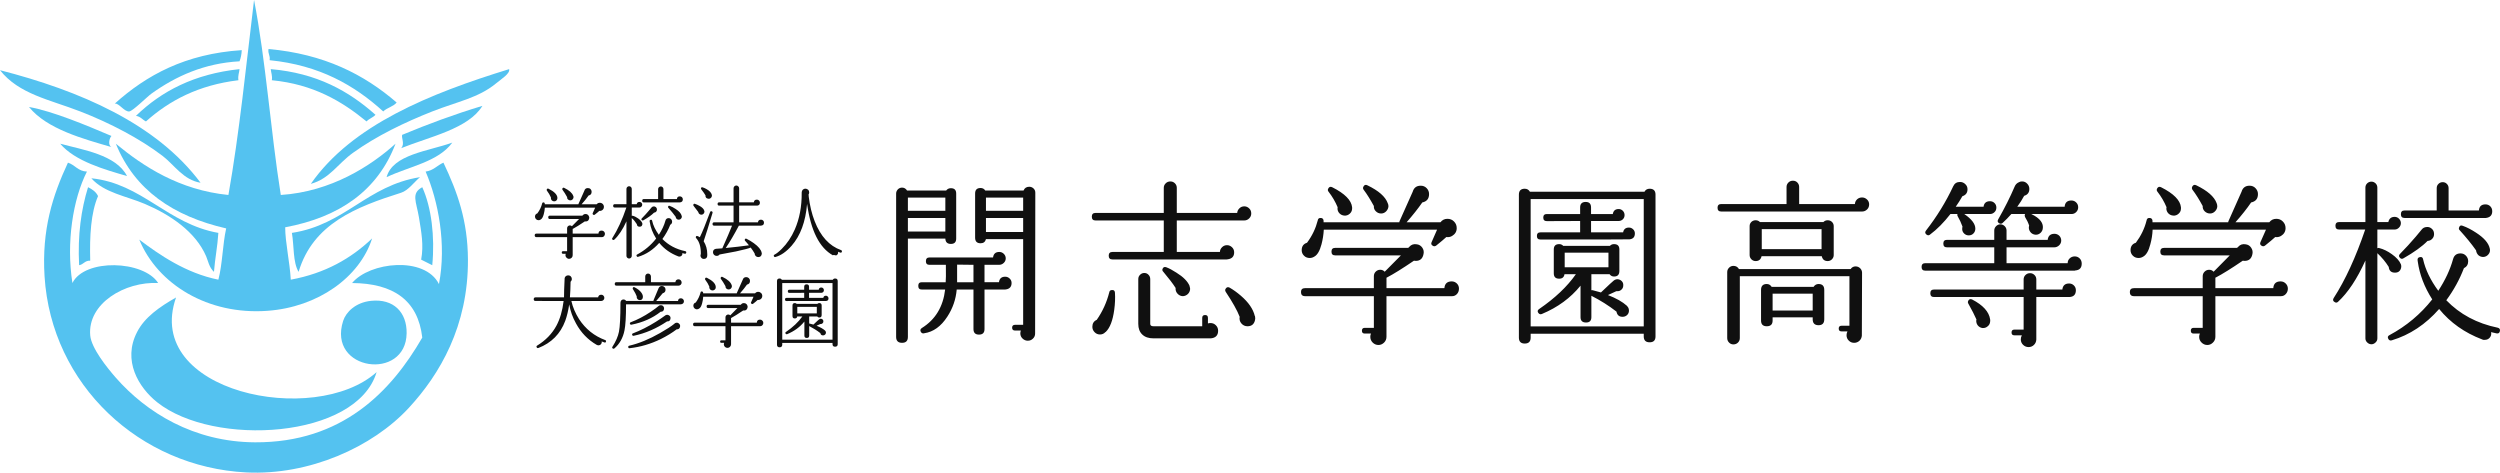
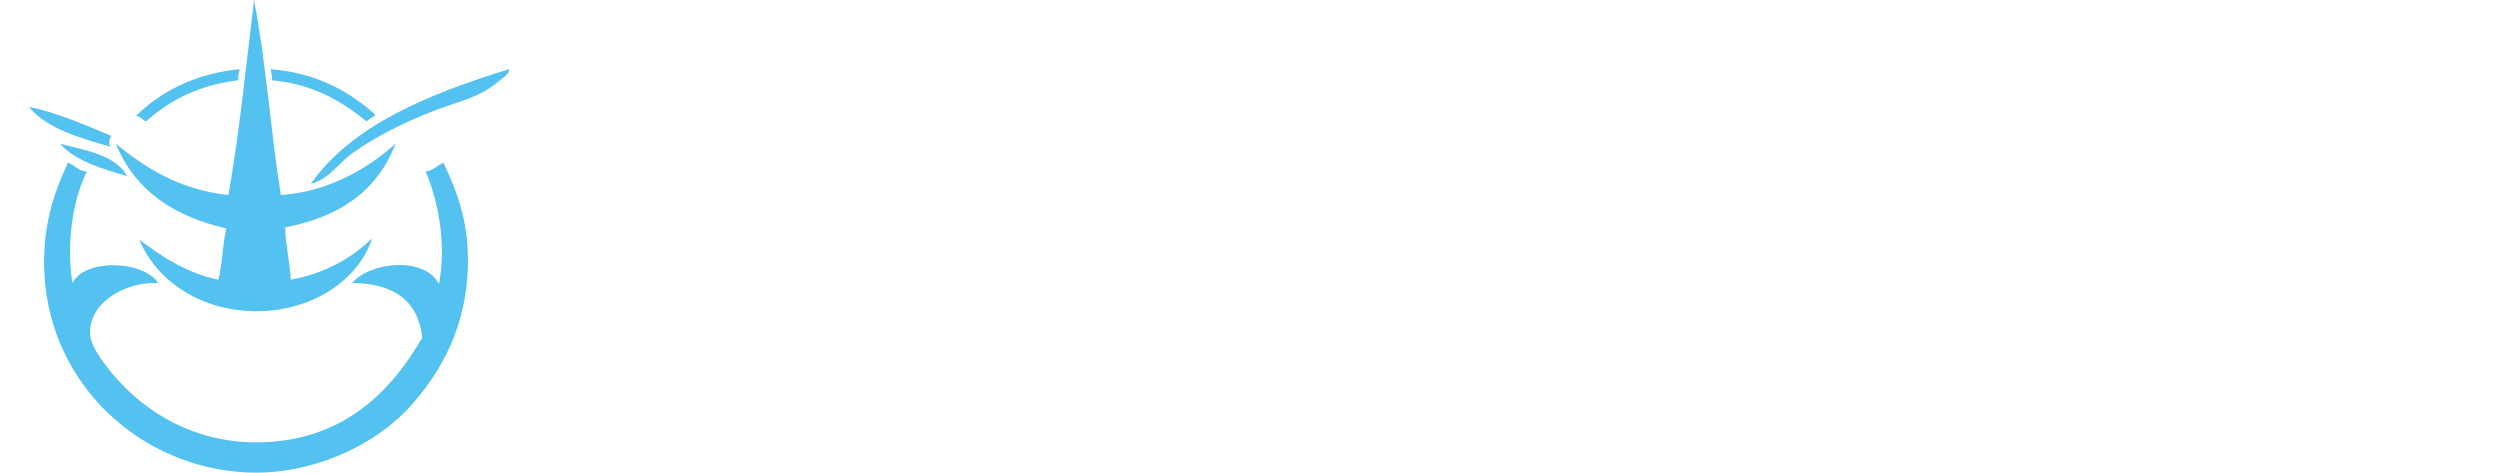
<svg xmlns="http://www.w3.org/2000/svg" width="380.442" height="71.926" viewBox="0 0 380.442 71.926">
-   <path fill-rule="evenodd" clip-rule="evenodd" fill="#54C2F0" d="M40.86 7.46c8.46.75 14.56 3.87 19.5 8.14-.5.63-1.48.79-2.04 1.36-4.38-3.98-9.69-7.04-17.29-7.8.12-.74-.29-.96-.17-1.7zM36.79 7.63c-.03.65-.15 1.21-.34 1.7-5.33.29-9.66 2.24-13.39 4.91-.67.48-2.84 2.66-3.39 2.72-.75.08-1.6-1.33-2.21-1.19 4.83-4.33 10.73-7.58 19.33-8.14zM0 10.68c12.1 3.11 23.78 8.1 30.52 17.13-2.61-.42-3.98-2.7-5.76-4.07-3.46-2.64-8.03-5.03-12.55-6.78-4.63-1.8-9.33-2.62-12.21-6.28z" />
  <path fill-rule="evenodd" clip-rule="evenodd" fill="#54C2F0" d="M36.45 10.52c-.05.57-.27.97-.17 1.69-6.05.73-10.49 3.07-14.07 6.27-.53-.26-.82-.75-1.52-.85 3.87-3.75 8.87-6.38 15.76-7.11zM41.2 10.52c7.03.6 11.9 3.35 15.94 6.95-.37.42-.99.59-1.36 1.01-3.79-3.1-8.12-5.66-14.41-6.27.1-.72-.12-1.12-.17-1.69zM9.16 21.87c3.42.93 8.51 1.67 10.17 4.92-3.37-.98-7.92-2.25-10.17-4.92z" />
  <path fill-rule="evenodd" clip-rule="evenodd" fill="#54C2F0" d="M13.23 26.11c-2.12 4.16-3.18 10.79-2.21 16.96 1.86-3.78 10.86-3.45 13.05 0-5.04-.26-10.76 3.09-10.34 7.97.17 1.94 2.56 4.91 3.9 6.44 4.63 5.28 11.86 9.79 21.2 9.83 13.22.05 20.67-7.69 25.43-15.94-.65-5.68-4.4-8.26-10.68-8.3 2.67-3.22 11.06-4.13 13.22.16 1.17-6.05-.1-12.64-2.03-17.12 1.2-.16 1.76-.95 2.71-1.36 2.13 4.49 3.7 8.8 3.73 14.76.05 10.12-4.29 17.46-8.99 22.55-5.53 5.99-15.18 10.31-24.75 9.83-16.16-.81-29.66-13.3-30.69-29.84-.44-7.11 1.22-12.27 3.56-17.3 1.08.34 1.53 1.31 2.89 1.36z" />
-   <path fill-rule="evenodd" clip-rule="evenodd" fill="#54C2F0" d="M13.9 27.13c7.75.79 11.58 6.95 19.33 8.31-.13 2.07-.51 3.9-.67 5.93-.74-.68-.9-1.7-1.19-2.37-1.6-3.72-5.44-6.32-9.33-7.97-2.84-1.2-6.2-1.7-8.14-3.9zM45.44 41.37c-.88-1.44-.68-3.96-1.02-5.93 8.1-1.23 11.44-7.21 19.5-8.48-.82.66-1.78 2.03-2.88 2.37-6.85 2.17-13.4 4.7-15.6 12.04zM13.4 28.49c.64.31 1.21.7 1.52 1.35-1.1 2.57-1.29 6.06-1.19 9.83-.83-.04-1.01.58-1.69.69-.24-4.65.32-8.5 1.36-11.87zM64.26 28.49c1.39 3.04 1.94 7.54 1.52 11.87l-1.69-.85c.41-2.21.03-4.19-.34-6.45-.4-2.39-1.23-3.64.51-4.57zM26.79 45.27c-5.06 14.41 21.1 19.8 30.52 11.36-3.02 10.14-24.79 11.44-33.4 4.58-2.82-2.25-5.3-6.34-3.05-10.68 1.15-2.25 3.4-3.82 5.93-5.26zM56.46 45.78c3.44-.36 5.46 1.75 5.42 4.92-.08 7.34-12.12 5.76-9.66-1.87.43-1.33 1.88-2.8 4.24-3.05z" />
  <path fill-rule="evenodd" clip-rule="evenodd" fill="#54C2F0" d="M17.63 21.87c4.18 3.46 9.68 7.06 17.13 7.8 1.68-9.51 2.69-19.69 3.9-29.67 1.81 9.3 2.51 19.86 4.07 29.67 7.69-.5 13.74-4.45 17.46-7.8-2.71 7.13-8.5 11.17-16.79 12.72 0 2.27.7 5.29.85 7.97 5.25-.97 9.19-3.24 12.38-6.28-1.9 5.93-8.26 10.47-15.94 11.02-9.02.66-16.68-4.01-19.5-10.84 3.06 2.31 7.1 5.11 12.04 6.1.63-2.37.64-5.36 1.19-7.8-8.05-1.85-13.94-5.84-16.79-12.89z" />
  <path fill-rule="evenodd" clip-rule="evenodd" fill="#54C2F0" d="M77.48 10.52c.17.68-1.15 1.47-2.03 2.2-2.65 2.18-5.88 2.75-9.67 4.24-4.21 1.66-8.47 3.72-12.03 6.27-2.37 1.69-3.56 3.96-6.45 4.75 6.24-8.96 18.13-13.75 30.18-17.46zM16.96 20.69c-.33.35-.57 1.4 0 1.69-4.29-1.25-9.82-2.73-12.55-6.1 3.65.65 8.74 2.79 12.55 4.41z" />
-   <path fill-rule="evenodd" clip-rule="evenodd" fill="#54C2F0" d="M73.41 16.11c-2.11 3.48-7.98 4.68-12.37 6.44.61-.62.01-1.58.16-2.03 3.92-1.63 7.95-3.13 12.21-4.41zM68.83 21.7c-2.15 2.94-6.55 3.62-10 5.26.94-3.48 6.35-3.94 10-5.26z" />
-   <path fill-rule="evenodd" clip-rule="evenodd" fill="#101010" d="M87.28 30.01c-.01.13-.06.25-.15.34-.1.1-.21.14-.34.14-.14 0-.26-.04-.36-.14-.1-.09-.14-.21-.13-.35v-.01c-.24-.44-.47-.8-.69-1.09-.05-.07-.06-.14-.03-.21.07-.13.16-.16.28-.1.76.37 1.21.77 1.37 1.21.04.07.05.14.05.21zm-2.46.17c-.01.14-.06.25-.16.34-.11.09-.22.13-.35.12-.14-.01-.25-.06-.35-.16-.09-.1-.13-.22-.13-.36l.02-.05c-.16-.37-.37-.72-.61-1.04-.06-.07-.07-.14-.03-.22.06-.12.16-.15.28-.08.84.42 1.29.87 1.33 1.34v.11zm7.08 1.31c0 .23-.11.41-.31.53-.13.07-.25.09-.39.07-.15.14-.38.34-.69.58-.07.05-.14.06-.21.02-.12-.07-.15-.16-.09-.28l.36-.81h-7.66c-.02.33-.07.66-.16.98-.11.44-.27.72-.48.83-.1.07-.2.1-.31.1-.16 0-.28-.05-.39-.16-.1-.1-.16-.23-.16-.37 0-.26.12-.43.36-.51.35-.46.59-.96.73-1.5.01-.11.07-.16.17-.17.13-.01.21.05.23.18v.1h5.12l.01-.05.89-2c.08-.28.26-.41.54-.41.17 0 .3.05.41.16.11.12.16.25.16.4 0 .32-.15.51-.46.57-.29.42-.64.86-1.06 1.33h2.29c.12-.15.28-.22.47-.22.18 0 .33.06.45.18s.18.27.18.45zm.16 4.09c0 .14-.05.26-.14.36-.08.1-.19.15-.32.15h-4.45v2.74c0 .16-.05.29-.16.4-.11.1-.24.16-.38.16-.16 0-.28-.06-.39-.16-.11-.11-.17-.24-.17-.4 0-.07.02-.14.05-.21h-.42c-.13 0-.19-.07-.19-.19 0-.14.06-.2.19-.2h.62v-2.14h-4.66c-.18 0-.27-.1-.27-.28 0-.18.09-.26.27-.26h4.66v-.81c0-.12.04-.22.12-.31.09-.08.19-.13.31-.13s.22.05.3.13l1.09-1.1h-4.44c-.17 0-.25-.09-.25-.25 0-.18.08-.26.25-.26h4.94l.06-.06.01-.01c.14-.15.31-.21.52-.17.15.02.27.1.36.23.09.13.12.27.09.42-.06.32-.24.47-.53.47-.04 0-.08 0-.13-.01-.77.52-1.37.9-1.81 1.13-.01.01-.02.01-.04.01v.72h3.92c.02-.31.18-.46.49-.46.14 0 .25.05.35.14.09.1.15.21.15.35zM103.76 32.92c.01.13-.02.24-.11.34-.08.1-.19.16-.32.17-.14.01-.25-.02-.35-.11-.09-.08-.15-.19-.16-.33-.31-.43-.68-.88-1.1-1.35-.07-.06-.08-.12-.05-.21.04-.11.12-.15.24-.1.29.1.59.26.91.47.53.34.84.7.92 1.06l.02.06zm.15-2.58c0 .27-.14.42-.43.46h-5.5c-.17 0-.25-.08-.25-.26 0-.16.08-.25.25-.25h2.17v-1.51c0-.11.04-.2.12-.28.09-.08.18-.13.29-.13.12 0 .21.05.29.13.07.08.11.17.11.28v1.51h2.05c.02-.27.17-.41.44-.41.13 0 .24.05.33.13.09.09.13.2.13.33zm-3.94 1.49c.02.14-.02.26-.1.36-.09.1-.19.16-.32.16h-.01c-.36.37-.91.76-1.64 1.18-.08.05-.16.04-.23-.03-.09-.09-.09-.18 0-.27.38-.38.73-.77 1.07-1.17l.41-.49c.08-.1.19-.15.32-.16.12-.01.24.02.34.11.1.08.15.19.16.31zm4.46 6.62c-.03.13-.1.18-.23.16l-.37-.09.01.04c.02.12-.01.23-.09.32-.08.1-.18.15-.3.16-.08.01-.15.01-.22-.02-1.19-.45-2.16-1.14-2.91-2.06-.92 1.04-1.98 1.75-3.21 2.12-.1.03-.17 0-.22-.1-.07-.11-.04-.2.07-.25 1.15-.62 2.11-1.43 2.89-2.43-.53-.83-.85-1.68-.98-2.55 0-.03-.01-.06-.01-.1-.01-.11.04-.18.15-.2.13-.03.2.01.23.14.15.7.49 1.41 1.02 2.14.47-.73.81-1.44 1-2.15.07-.26.24-.39.51-.39.14 0 .27.06.36.16.1.11.15.23.15.38 0 .21-.09.37-.28.47-.29.75-.69 1.47-1.2 2.17.92.94 2.08 1.558 3.48 1.85.12.03.18.11.15.23zm-6.69-4.25c-.05.2-.19.3-.41.3-.26 0-.39-.13-.42-.39-.21-.34-.46-.65-.77-.93v5.76c0 .11-.04.2-.12.28s-.17.12-.28.12c-.11 0-.21-.04-.29-.12-.08-.08-.12-.17-.12-.28v-5.26c-.56 1.24-1.18 2.17-1.85 2.79-.07.07-.15.07-.23.02-.12-.07-.14-.16-.06-.27.78-1.22 1.5-2.77 2.13-4.64h-1.76c-.17 0-.25-.08-.25-.25 0-.17.08-.26.25-.26h1.77v-2.32c0-.11.04-.21.12-.29.08-.08.18-.12.29-.12.11 0 .2.04.28.12s.12.18.12.29v2.32h.75c.05-.23.18-.34.42-.34.12 0 .22.04.3.12.08.08.12.18.12.3s-.04.22-.13.3c-.08.09-.18.13-.29.13h-1.17v1.27c.04-.03.08-.03.13-.02.28.07.56.21.84.41.32.23.52.46.62.69.03.08.04.17.01.27zM116.26 33.88c0 .28-.14.42-.42.45l-.05.01h-3.35c-.7 1.33-1.37 2.47-2 3.4 1.22-.12 2.4-.25 3.53-.41-.2-.26-.4-.49-.59-.69-.06-.06-.07-.14-.03-.21.05-.12.14-.15.26-.09.36.17.72.39 1.1.66.71.51 1.11 1 1.2 1.46.03.09.03.17 0 .25-.06.28-.24.41-.53.41-.14 0-.27-.05-.38-.16-.1-.11-.16-.24-.16-.39-.16-.28-.36-.58-.6-.9-.22.12-.97.31-2.24.59-1.06.21-1.9.37-2.51.47v.01c-.11.14-.26.2-.43.2-.16 0-.29-.05-.4-.16-.1-.11-.16-.24-.16-.39 0-.3.15-.47.45-.53l.97-.07c.69-1.55 1.19-2.7 1.48-3.45h-2.72c-.16 0-.25-.08-.25-.26 0-.16.09-.25.25-.25h2.95v-2.54h-2.18c-.17 0-.25-.08-.25-.25s.08-.25.25-.25h2.18v-2.13c0-.11.04-.22.12-.3.08-.09.18-.13.3-.13.11 0 .22.04.3.13.09.08.13.19.13.3v2.13h2.24c.03-.28.18-.41.46-.41.13 0 .24.04.33.14.08.09.13.2.13.31 0 .27-.13.42-.39.46h-2.77v2.54h2.86c.04-.27.19-.4.47-.4.12 0 .22.04.32.13.09.08.13.19.13.32zm-7.93-4.03c-.02.12-.09.23-.2.31-.11.08-.23.11-.36.08-.3-.05-.44-.22-.41-.51-.15-.25-.36-.56-.64-.92-.05-.05-.06-.11-.04-.18.03-.12.12-.16.24-.12.2.06.42.16.64.29.43.25.68.53.76.84.02.06.02.12.01.21zm.1 2.55c-.59 1.97-1.04 3.41-1.35 4.31.36.58.55 1.23.55 1.97v.17c0 .34-.16.53-.48.55-.13.02-.26-.02-.37-.11-.1-.1-.17-.21-.18-.36-.01-.09 0-.17.05-.26.02-1.07-.21-1.87-.69-2.41-.07-.05-.1-.12-.07-.21.04-.13.12-.17.24-.13s.24.1.37.18c.38-.77.9-2.05 1.56-3.83.05-.12.13-.16.25-.11.11.04.15.12.12.24zm-1.23-.24c.01.13-.03.24-.11.34s-.18.16-.31.17c-.13.01-.24-.02-.34-.1-.11-.08-.16-.18-.18-.31l-.71-.93c-.05-.06-.06-.12-.04-.18.04-.13.12-.18.24-.13.21.06.44.17.68.3.41.22.65.46.73.71.03.05.04.1.04.13zM128.11 38.32c-.04.12-.12.16-.24.12l-.34-.13c.05.23-.03.41-.23.54-.05.03-.15.02-.3-.03-.14-.03-.22-.02-.24.04-2.06-1.14-3.37-3.75-3.94-7.83-.23 2.71-1.01 4.83-2.35 6.36-.81.92-1.63 1.49-2.47 1.72-.1.03-.17 0-.22-.09-.06-.12-.04-.21.08-.27.3-.15.67-.44 1.1-.87.82-.81 1.48-1.8 1.99-2.96.71-1.63 1.07-3.49 1.05-5.6v-.04c.02-.21.1-.37.25-.47.1-.06.2-.1.31-.1.16 0 .3.06.42.17.11.11.16.25.16.4 0 .12-.03.23-.1.33v.01l.01.02c0 .05 0 .14.02.28.16 1.35.46 2.6.9 3.74.9 2.31 2.24 3.77 4.02 4.4.12.05.16.14.12.26zM92.21 52c-.04.13-.12.16-.24.11l-.41-.15v.03c.03.14 0 .26-.09.37-.08.11-.19.17-.33.19-.11.01-.22-.01-.34-.07-1.33-.77-2.38-1.85-3.14-3.25-.51-.91-.86-1.88-1.04-2.91-.14.95-.34 1.78-.6 2.5-.74 1.99-2.11 3.37-4.1 4.14-.1.03-.18.01-.24-.09-.07-.12-.05-.22.06-.28 1.29-.79 2.27-1.8 2.93-3.02.55-1.03.92-2.28 1.1-3.77H81.5c-.19 0-.28-.09-.28-.27 0-.18.09-.28.28-.28h4.33c0-.66.03-1.59.09-2.78-.01-.15.04-.29.15-.41.11-.11.24-.16.39-.16.16 0 .29.05.4.16.1.11.16.24.16.39 0 .17-.07.31-.19.42-.01.9-.05 1.7-.1 2.38h4.29c.04-.26.2-.4.48-.4.13 0 .24.04.33.14.09.09.14.21.14.34 0 .132-.05.24-.14.33-.09.09-.2.142-.33.142h-4.55c.21.95.61 1.87 1.17 2.76.99 1.51 2.31 2.57 3.98 3.19.12.04.16.128.11.248zM97.83 45.23c-.03.31-.2.45-.5.44-.13-.01-.24-.06-.32-.16-.09-.1-.13-.21-.12-.34l.01-.06c-.1-.29-.3-.66-.59-1.12-.04-.062-.04-.13-.01-.19.05-.11.14-.14.25-.09.48.24.84.52 1.06.84.17.24.24.47.22.68zm4.2 3.28c-.05.29-.22.42-.52.4-1.6 1.08-3.3 1.82-5.08 2.19-.11.02-.18-.022-.22-.12-.05-.12-.01-.21.11-.25 1.16-.44 2.31-1.03 3.47-1.75.59-.37 1.06-.69 1.41-.95.13-.11.28-.14.45-.11.13.03.24.11.32.22.07.11.09.24.06.37zm-.98-1.48c-.05.28-.22.42-.51.41-1.23.97-2.71 1.63-4.45 1.97-.11.03-.17-.01-.22-.12-.04-.12-.01-.2.11-.25 1.01-.38 2.02-.9 3.03-1.58.55-.37.96-.67 1.22-.9.11-.1.25-.13.43-.11.14.022.24.092.32.21.07.11.1.23.07.37zm2.44 2.69c-.06.28-.23.41-.52.4-.68.52-1.48 1.01-2.4 1.47-1.54.75-3.12 1.22-4.76 1.4-.11.02-.18-.03-.2-.14-.03-.13.02-.21.14-.24 1.47-.34 3.04-.98 4.7-1.932 1-.57 1.71-1.03 2.15-1.39l.06-.06c.13-.1.27-.14.44-.11.13.04.24.11.32.22.08.112.1.242.07.382zm.24-6.73c0 .13-.04.24-.13.33-.09.09-.2.15-.33.15h-9.46c-.17 0-.26-.08-.26-.26s.09-.27.26-.27h4.38v-.86c0-.12.04-.23.12-.32.09-.09.19-.13.31-.13s.23.04.31.13c.08.09.13.2.13.32v.86h3.72c.03-.28.19-.432.48-.432.13 0 .24.05.33.14.09.092.14.212.14.342zm.35 2.86c0 .13-.04.24-.13.32-.09.09-.21.14-.35.14h-8.33v.01c0 1.89-.08 3.21-.24 3.97-.23 1.15-.75 2.06-1.54 2.74-.07.06-.15.06-.23.01-.11-.07-.13-.16-.06-.27.52-.81.85-1.58.99-2.28.15-.76.23-2.22.23-4.4 0-.15.04-.27.12-.37.09-.1.2-.15.33-.15.18 0 .32.08.41.23h4.16c-.01-.03 0-.06.01-.1l.78-1.86c.1-.21.27-.32.5-.32.15 0 .28.06.39.17.11.102.16.23.16.39 0 .292-.14.472-.43.542-.23.29-.56.69-.99 1.18h3.32c.02-.28.17-.41.45-.41.13 0 .23.05.32.14.09.09.13.198.13.318zM111.38 43.57c-.01.13-.06.24-.15.34-.1.09-.21.14-.34.14-.14 0-.26-.05-.36-.14-.1-.1-.14-.22-.13-.35v-.01c-.24-.44-.47-.8-.69-1.1-.05-.07-.06-.13-.03-.21.07-.12.16-.16.28-.09.75.358 1.21.76 1.37 1.2.03.08.05.15.05.22zm-2.46.17c0 .14-.06.25-.16.34-.11.09-.22.12-.36.12-.13-.01-.24-.06-.34-.16-.09-.11-.13-.22-.13-.36.01-.02.02-.03.02-.05-.16-.38-.37-.73-.62-1.05-.05-.06-.06-.13-.02-.22.06-.12.16-.14.28-.08.84.42 1.29.87 1.33 1.35v.11zm7.08 1.3c0 .23-.11.41-.31.53-.13.07-.26.1-.39.07-.15.15-.38.34-.69.58-.07.06-.14.07-.21.02-.13-.06-.16-.15-.09-.27l.36-.82h-7.66c-.02.34-.07.66-.16.99-.11.44-.27.72-.48.83-.1.06-.2.1-.31.1-.16 0-.28-.06-.39-.16-.1-.11-.16-.23-.16-.37 0-.26.12-.43.37-.51.34-.47.58-.97.72-1.5.01-.11.07-.17.17-.18.13 0 .21.06.23.18v.11h5.12l.01-.06.89-2c.08-.27.26-.41.54-.41.16 0 .3.06.41.17.11.11.16.24.16.4 0 .32-.15.5-.46.57-.29.41-.64.858-1.06 1.33h2.29c.12-.15.28-.23.47-.23.18 0 .32.06.45.18.12.12.18.28.18.45zm.16 4.1c0 .13-.05.25-.14.35s-.2.15-.33.15h-4.44v2.75c0 .15-.06.28-.16.39-.11.11-.24.16-.38.16-.16 0-.29-.05-.4-.16-.1-.11-.16-.24-.16-.39 0-.07.02-.14.05-.22h-.42c-.13 0-.19-.06-.19-.19s.06-.19.19-.19h.62v-2.15h-4.66c-.18 0-.27-.09-.27-.28 0-.17.09-.26.27-.26h4.66v-.81c0-.12.04-.22.12-.3.09-.09.19-.13.31-.13s.22.05.3.13l1.09-1.11h-4.44c-.17 0-.25-.08-.25-.25s.08-.25.25-.25h4.94l.06-.06.01-.01c.14-.16.31-.21.52-.17.15.02.27.1.36.22.09.14.12.28.09.43-.06.31-.24.47-.54.47-.03 0-.08-.01-.11-.02-.78.53-1.38.9-1.82 1.14l-.04.01v.71h3.92c.02-.31.18-.46.49-.46.14 0 .25.05.35.15.1.09.15.21.15.35zM124.3 47.69v-.99h-2.97v.99h2.97zm1.33 2.71c.04.07.06.14.06.22 0 .12-.05.22-.13.3-.09.08-.19.12-.31.12-.23 0-.37-.11-.41-.35-.53-.41-1.1-.76-1.7-1.07v1.45c0 .24-.12.36-.36.36-.25 0-.37-.12-.37-.36v-2.14c-.68.84-1.55 1.48-2.62 1.92-.09.04-.17.01-.24-.08-.07-.1-.05-.18.06-.26 1.06-.72 1.89-1.51 2.49-2.35h-.78c-.03.2-.15.3-.36.3-.24 0-.36-.12-.36-.36v-1.61c0-.25.12-.37.36-.37.11 0 .21.04.28.12h3.15c.08-.08.17-.12.28-.12.25 0 .37.12.37.37v1.45c0 .25-.12.38-.37.38-.12 0-.22-.05-.3-.16h-1.23v1.09c.03-.02.07-.02.1 0l.54.14h.01c.53-.51.82-.77.86-.79.08-.07.17-.1.27-.1.11.01.2.05.28.13.08.08.11.18.1.29 0 .11-.04.21-.13.28-.08.08-.18.11-.28.11h-.06l-.57.26c.56.22.99.46 1.28.72l.09.11zm.45-5c0 .24-.12.38-.36.4-.28.01-2.29.01-6.02.01-.16 0-.24-.08-.24-.24s.08-.24.24-.24h2.68v-.77l-2.25.01c-.16 0-.24-.08-.24-.24s.08-.24.24-.24h2.25v-.45c0-.25.13-.37.37-.37.25 0 .37.12.37.37v.45h1.47c.04-.23.17-.34.4-.34.11 0 .2.04.28.12.07.08.11.18.11.29 0 .11-.04.21-.11.28-.08.08-.17.12-.28.12h-1.87v.77h2.17c.04-.22.17-.33.4-.33.1 0 .19.04.27.12.08.08.12.17.12.28zm.61 6.29v-8.61h-7.65v8.61h7.65zm.79.68c0 .26-.13.39-.4.39-.26 0-.39-.13-.39-.39v-.18h-7.65v.26c0 .27-.14.4-.4.4-.27 0-.4-.13-.4-.4v-9.67c0-.27.13-.4.4-.4.15 0 .26.07.34.2h7.75c.08-.13.19-.2.35-.2.27 0 .4.13.4.4v9.59zM155.7 35.31v-2.14h-5.66v2.14h5.66zm0-3.23v-2.01h-5.66v2.01h5.66zm1.85-2.76l-.03 21.44c0 .31-.11.56-.33.77-.21.21-.47.32-.78.32s-.57-.11-.8-.33-.34-.48-.34-.79c0-.14.03-.29.08-.43h-.89c-.29 0-.44-.15-.44-.43 0-.29.15-.44.44-.44h1.24V36.39h-5.66c-.11.42-.38.63-.82.63-.56 0-.83-.29-.83-.85v-6.72c0-.56.27-.84.83-.84.31 0 .55.13.71.38h5.83c.16-.38.45-.57.87-.57.25 0 .47.09.65.26.18.17.27.38.27.64zm-9.41 13.63V40.3l-2.49-.03v2.68h2.49zm5.8.11c0 .56-.28.89-.84.98-.05.01-.11.02-.16.02h-3.12v6.02c0 .56-.28.84-.84.84s-.84-.28-.84-.84v-6.02h-2.55c-.13 1.49-.6 2.86-1.43 4.13-.96 1.48-2.13 2.32-3.5 2.52-.22.07-.39.01-.52-.19-.14-.24-.1-.44.14-.6 2.06-1.28 3.24-3.23 3.55-5.86h-3.55c-.37 0-.54-.18-.54-.56 0-.37.17-.55.54-.55h3.63c.04-.43.05-1.22.03-2.36v-.29h-2.5c-.36 0-.54-.19-.54-.55 0-.38.18-.57.54-.57h9.68c.07-.56.39-.84.95-.84.27 0 .5.1.69.29.19.19.29.42.29.69s-.1.5-.3.688c-.2.19-.43.29-.7.29h-2.23v2.65h2.2c.07-.56.39-.84.95-.84.27 0 .5.1.69.29.19.182.28.412.28.662zm-10.08-7.83v-2.06h-5.7v2.06h5.7zm0-3.15v-2.01h-5.7v2.01h5.7zm1.65 4.23c0 .54-.27.81-.81.81s-.82-.27-.84-.81h-5.7v14.96c0 .6-.29.9-.89.9s-.9-.3-.9-.9V29.45c0-.23.09-.44.26-.63.17-.17.38-.27.64-.27.32 0 .58.15.76.44h5.96c.17-.23.4-.35.71-.35.54 0 .81.27.81.81v6.86zM190.98 48.73c-.14.61-.52.92-1.14.92-.38 0-.69-.15-.93-.43-.25-.29-.33-.63-.26-1.01-.38-.98-1.09-2.24-2.12-3.79-.1-.17-.12-.32-.03-.46.15-.26.35-.32.6-.2.58.33 1.16.75 1.74 1.25 1.16 1 1.86 2.02 2.11 3.07l.03.03c.05.23.05.44 0 .62zm-9.87-4.75c-.02.31-.14.57-.36.78-.23.2-.49.31-.78.31-.3-.02-.56-.14-.77-.37-.21-.22-.31-.49-.31-.8l.03-.05c-.42-.67-1.06-1.5-1.9-2.5-.13-.12-.17-.27-.11-.43.11-.27.3-.35.57-.25.45.17.96.44 1.54.82 1.05.65 1.72 1.33 2.01 2.03v.06c.05.16.08.3.08.4zm4.26 6.35c0 .7-.37 1.09-1.11 1.16h-8.73c-.73 0-1.29-.19-1.7-.58-.41-.39-.61-.93-.61-1.62v-6.82c0-.26.09-.48.27-.65.18-.188.4-.278.65-.278.26 0 .47.09.64.28.17.17.26.39.26.65v6.82c0 .238.16.358.49.358h7.42v-1.27c0-.3.15-.44.44-.44s.43.14.43.44v.84c.13-.04.26-.06.38-.06.33 0 .6.11.83.34.23.23.34.5.34.83zm-15.7-5.78c.05.78.02 1.65-.11 2.6-.22 1.63-.65 2.75-1.3 3.37l-.05.02c-.22.24-.49.36-.82.36s-.6-.12-.83-.36c-.22-.23-.33-.5-.33-.81 0-.5.22-.86.67-1.06.89-1.28 1.52-2.67 1.9-4.17.04-.24.17-.36.41-.36.29-.03.44.1.46.41zm20.74-12.06c0 .29-.1.53-.31.74s-.46.32-.75.32h-10.27v4.79h6.56c.01-.29.13-.53.34-.73.2-.2.46-.3.74-.3.29 0 .54.11.76.312.22.21.33.47.33.78 0 .63-.34.98-1 1.06l-.14.02h-17.38c-.38 0-.57-.19-.57-.57 0-.38.19-.57.57-.57h7.81v-4.79h-10.38c-.39 0-.57-.2-.57-.58 0-.37.18-.57.57-.57h10.38v-3.82c0-.27.1-.5.3-.69.19-.19.43-.28.7-.28s.5.09.69.28c.19.19.29.42.29.69v3.82h9.19c.02-.26.13-.5.34-.7.2-.2.45-.3.74-.3s.54.11.75.32c.21.198.31.458.31.768zM211.29 31.4c-.02.29-.14.54-.35.76-.22.22-.47.33-.76.33-.31 0-.58-.11-.8-.33-.23-.22-.33-.48-.31-.79v-.02c-.53-.97-1.04-1.8-1.55-2.47-.11-.14-.13-.3-.05-.46.14-.29.35-.36.618-.22 1.7.82 2.73 1.72 3.09 2.71.08.17.113.33.113.49zm-5.53.38c-.02.31-.14.56-.38.76-.23.2-.5.29-.79.27-.3-.02-.56-.14-.77-.36-.21-.23-.3-.5-.28-.8.01-.04.02-.08.02-.11-.36-.85-.82-1.64-1.38-2.36-.13-.15-.15-.31-.05-.49.14-.27.35-.33.62-.19 1.9.96 2.9 1.97 3.01 3.04v.24zm15.92 2.93c0 .52-.24.92-.71 1.2-.27.16-.56.21-.87.16-.34.32-.86.75-1.54 1.3-.17.12-.33.14-.49.05-.27-.14-.34-.35-.19-.62l.81-1.85h-17.238c-.04.76-.16 1.51-.35 2.23-.262.99-.62 1.61-1.092 1.87-.22.14-.45.21-.7.21-.34 0-.64-.11-.87-.35-.238-.23-.35-.51-.35-.84 0-.58.27-.96.81-1.13.78-1.05 1.32-2.18 1.63-3.39.03-.24.16-.37.38-.38.302-.02.48.11.51.4v.25h11.522c.02-.06.03-.1.03-.14.38-.83 1.05-2.33 2.01-4.5.18-.61.58-.92 1.22-.92.36 0 .66.12.91.38.24.25.36.55.36.89 0 .71-.34 1.13-1.03 1.28-.65.94-1.45 1.94-2.38 3.01h5.15c.27-.35.62-.52 1.05-.52.4 0 .74.13 1.01.41.27.27.408.6.408 1zm.34 9.22c0 .3-.09.57-.29.8-.2.22-.45.34-.73.34h-10.01v6.18c0 .34-.12.64-.36.88-.25.24-.53.37-.86.37-.34 0-.64-.13-.88-.37s-.36-.54-.36-.88c0-.17.03-.33.102-.49h-.95c-.29 0-.43-.15-.43-.43 0-.29.14-.44.43-.44h1.39v-4.82H198.6c-.42 0-.62-.21-.62-.63 0-.39.2-.59.62-.59h10.47v-1.82c0-.27.09-.5.28-.69.19-.188.42-.288.69-.288.27 0 .5.1.68.3l2.47-2.49h-10.01c-.38 0-.56-.19-.56-.57 0-.38.18-.57.56-.57h11.12l.14-.14.02-.02c.31-.35.7-.47 1.17-.38.34.05.61.22.81.51s.262.61.19.95c-.13.71-.52 1.06-1.19 1.06-.09 0-.18-.01-.27-.03-1.74 1.18-3.1 2.03-4.1 2.55-.01.02-.04.03-.08.03v1.6h8.81c.06-.69.43-1.03 1.12-1.03.3 0 .56.11.78.32.22.218.32.48.32.787zM244.77 40.67v-2.22h-6.66v2.22h6.66zm2.99 6.1c.09.15.13.31.13.49 0 .27-.09.5-.28.68s-.42.27-.69.27c-.53 0-.83-.26-.93-.79-1.19-.92-2.46-1.72-3.82-2.41v3.26c0 .54-.27.81-.81.81-.56 0-.84-.27-.84-.81v-4.8c-1.52 1.88-3.48 3.31-5.88 4.31-.22.092-.4.04-.55-.17-.16-.228-.11-.43.14-.59 2.38-1.63 4.25-3.39 5.58-5.29h-1.73c-.07.46-.35.68-.81.68-.55 0-.82-.27-.82-.81v-3.64c0-.54.27-.81.82-.81.25 0 .46.09.62.27h7.1c.16-.18.37-.27.63-.27.54 0 .81.27.81.81v3.28c0 .56-.27.84-.81.84-.28 0-.5-.11-.68-.35h-2.77v2.44c.07-.02.15-.02.22 0 .18.04.59.15 1.22.33h.02c1.2-1.14 1.84-1.74 1.93-1.79.18-.15.38-.22.6-.22.25.02.472.12.642.3.17.18.24.4.22.65 0 .25-.09.47-.28.64-.19.17-.4.25-.64.23h-.13c-.38.18-.81.38-1.28.59 1.27.49 2.23 1.04 2.88 1.63.068.07.13.16.187.24zm1.03-11.25c0 .55-.27.84-.81.9-.64.02-5.16.03-13.56.03-.36 0-.54-.18-.54-.54 0-.37.18-.55.54-.55h6.04v-1.73l-5.06.02c-.37 0-.55-.18-.55-.54s.18-.54.55-.54h5.06v-1c0-.56.28-.84.85-.84.54 0 .81.28.81.84v1h3.31c.09-.51.38-.76.89-.76.25 0 .46.09.642.27.17.18.26.4.26.65s-.09.47-.26.64c-.18.17-.39.26-.64.26h-4.2v1.73H247c.09-.49.39-.73.89-.73.24 0 .45.09.63.26s.27.38.27.63zm1.35 14.15V30.29h-17.21v19.38h17.21zm1.79 1.53c0 .59-.3.89-.89.89-.6 0-.9-.3-.9-.89v-.41h-17.21v.59c0 .6-.3.9-.9.9-.59 0-.89-.3-.89-.9V29.61c0-.59.3-.89.89-.89.35 0 .61.15.79.46h17.43c.16-.31.43-.46.79-.46.59 0 .89.3.89.89V51.2zM275.85 47.26v-2.57h-6.1v2.57h6.1zm1.35-9.35v-3.04h-9.1v3.04h9.1zm.41 10.68c0 .6-.29.9-.87.9-.59 0-.89-.3-.89-.9v-.3h-6.1v.49c0 .58-.3.87-.89.87-.58 0-.87-.29-.87-.87v-4.66c0-.6.29-.9.87-.9.32 0 .57.15.75.44h6.37c.188-.29.438-.44.76-.44.58 0 .87.3.87.9v4.47zm1.44-9.78c0 .25-.09.46-.27.65-.18.18-.4.27-.65.27-.49 0-.79-.25-.9-.74h-9.16c-.11.49-.41.74-.9.74-.25 0-.47-.09-.65-.27-.18-.19-.27-.4-.27-.65v-4.4c0-.25.09-.46.27-.64.182-.17.4-.25.65-.25.26 0 .47.09.65.27h9.66c.18-.18.39-.27.65-.27.25 0 .47.08.65.25.18.18.27.39.27.64v4.4zm4.28 12.25c-.02.31-.14.57-.36.79-.23.21-.5.32-.8.32-.33 0-.61-.11-.83-.34-.23-.22-.34-.5-.34-.83 0-.19.05-.39.14-.57h-.9c-.288 0-.43-.14-.43-.43s.142-.43.43-.43h1.2v-7.54h-16.68v9.41c0 .27-.09.5-.28.69-.188.19-.43.28-.7.28-.25 0-.47-.09-.658-.28-.19-.19-.28-.42-.28-.69V41.41c0-.26.09-.48.28-.67.19-.19.41-.28.66-.28.38 0 .66.16.85.49h16.99c.19-.28.44-.41.76-.41.27 0 .5.1.69.28.188.19.29.42.29.69l-.032 9.55zm1.11-19.96c0 .31-.1.57-.32.78-.22.21-.47.31-.76.31h-21.42c-.38 0-.57-.19-.57-.57 0-.38.19-.57.57-.57h9.93v-2.6c0-.25.09-.48.28-.67s.42-.28.69-.28c.27 0 .5.09.68.28s.27.42.27.67v2.6h8.48c.02-.29.14-.53.34-.72.21-.19.46-.28.75-.28s.54.1.76.31c.22.21.32.46.32.74zM316.25 31.54c0 .29-.1.53-.3.73-.2.2-.43.3-.71.3h-6.12c1.34.65 1.91 1.42 1.73 2.3-.07.29-.23.52-.47.68-.24.16-.51.21-.8.14-.27-.06-.49-.21-.65-.45-.17-.25-.22-.51-.17-.8.02-.04.03-.07.03-.11-.14-.43-.35-.87-.62-1.3-.07-.13-.08-.26-.03-.41 0-.02.01-.04.03-.05h-2.09c-.41.47-.86.92-1.33 1.36-.16.14-.33.15-.51.05-.26-.15-.31-.34-.16-.6.99-1.73 1.82-3.39 2.49-4.96.13-.33.35-.56.68-.7.14-.08.3-.11.46-.11.31 0 .57.11.78.34.22.22.33.49.33.8 0 .54-.26.89-.79 1.05-.29.55-.64 1.1-1.05 1.66h7.21c.05-.64.398-.95 1.03-.95.288 0 .528.1.73.3.2.2.3.44.3.73zm-13.4 17.05c.02.09.02.22 0 .38-.03.29-.16.53-.39.7-.22.19-.48.27-.77.25-.29-.04-.522-.17-.71-.39-.18-.23-.26-.49-.24-.78 0-.05.01-.1.03-.13-.28-.63-.69-1.45-1.25-2.44-.07-.12-.07-.26 0-.41.13-.25.33-.31.6-.19 1.64.85 2.56 1.86 2.73 3.01zm13.05-4.42c0 .65-.33 1-.98 1.03h-5.04v6.478c-.02.33-.14.6-.37.82-.22.21-.49.32-.8.32-.33 0-.6-.11-.84-.34-.23-.22-.35-.5-.35-.83 0-.21.05-.42.16-.62h-1.14c-.29 0-.43-.14-.43-.43s.14-.44.43-.44h1.41V45.2h-13.64c-.37 0-.56-.19-.56-.57 0-.38.19-.57.56-.57h13.64v-1.54c0-.27.1-.5.29-.68.19-.18.41-.27.69-.27.25 0 .47.09.66.27.19.18.29.41.29.68v1.54h3.96c.07-.61.41-.92 1.03-.92.28 0 .53.1.73.3s.3.44.3.73zm-12.1-12.58c0 .28-.09.51-.28.69-.19.19-.42.29-.69.29h-3.91c1.13.78 1.68 1.51 1.68 2.22 0 .29-.09.53-.28.73-.188.2-.43.3-.72.3-.27 0-.5-.09-.7-.28-.198-.19-.3-.43-.3-.69 0-.11.01-.22.03-.33l.02-.03c-.21-.59-.46-1.11-.73-1.57-.068-.11-.09-.22-.048-.35h-1.06c-1 1.28-2.03 2.33-3.12 3.14-.16.13-.33.13-.51 0-.24-.18-.272-.39-.092-.62 1.65-2.12 3.03-4.36 4.15-6.75.2-.44.55-.65 1.03-.65.31 0 .58.11.8.33.23.21.34.47.34.78 0 .54-.26.89-.78 1.06-.29.52-.63 1.05-1.01 1.6h4.23c.08-.56.4-.84.98-.84.27 0 .5.09.69.28s.28.42.28.69zm12.99 8.52c0 .65-.32 1-.98 1.05-.03.02-.07.03-.1.03h-22.72c-.38 0-.57-.19-.57-.57 0-.38.19-.57.57-.57h10.49v-2.41h-7.19c-.38 0-.56-.19-.56-.57s.18-.57.56-.57h7.19v-1.41c0-.25.09-.48.27-.66.18-.19.4-.29.65-.29.27 0 .5.1.68.29.18.18.27.41.27.66v1.41h6.26c.07-.61.42-.92 1.03-.92.29 0 .53.1.74.3.19.2.29.44.29.73 0 .27-.1.51-.31.72-.21.2-.46.31-.74.31h-7.27v2.41h9.3c0-.29.1-.53.31-.73.21-.198.47-.3.77-.3.29 0 .54.102.75.31.21.21.31.47.31.78zM337.42 31.4c-.01.29-.13.54-.35.76-.21.22-.47.33-.75.33-.312 0-.58-.11-.812-.33-.22-.22-.33-.48-.31-.79v-.02c-.52-.97-1.04-1.8-1.55-2.47-.1-.14-.12-.3-.05-.46.15-.29.36-.36.63-.22 1.69.82 2.73 1.72 3.09 2.71.072.17.1.33.1.49zm-5.53.38c-.01.31-.14.56-.38.76-.23.2-.49.29-.78.27-.31-.02-.57-.14-.78-.36-.2-.23-.3-.5-.28-.8.02-.04.03-.08.03-.11-.36-.85-.82-1.64-1.38-2.36-.13-.15-.15-.31-.06-.49.15-.27.35-.33.62-.19 1.9.96 2.9 1.97 3.01 3.04v.24zm15.92 2.93c0 .52-.24.92-.7 1.2-.28.16-.57.21-.87.16-.35.32-.86.75-1.55 1.3-.16.12-.32.14-.49.05-.27-.14-.33-.35-.19-.62l.82-1.85h-17.25c-.03.76-.15 1.51-.35 2.23-.25.99-.61 1.61-1.08 1.87-.22.14-.46.21-.71.21-.34 0-.63-.11-.87-.35-.23-.23-.35-.51-.35-.84 0-.58.27-.96.81-1.13.78-1.05 1.33-2.18 1.63-3.39.04-.24.16-.37.38-.38.31-.02.48.11.52.4v.25h11.52c.022-.06.03-.1.03-.14.38-.83 1.04-2.33 2-4.5.182-.61.592-.92 1.22-.92.36 0 .67.12.91.38.24.25.37.55.37.89 0 .71-.34 1.13-1.04 1.28-.64.94-1.438 1.94-2.38 3.01h5.15c.27-.35.62-.52 1.06-.52.4 0 .73.13 1 .41.27.27.41.6.41 1zm.35 9.22c0 .3-.1.57-.3.8-.2.22-.44.34-.73.34h-10v6.18c0 .34-.12.64-.37.88-.24.24-.53.37-.85.37-.35 0-.64-.13-.88-.37-.25-.24-.37-.54-.37-.88 0-.17.04-.33.11-.49h-.95c-.29 0-.43-.15-.43-.43 0-.29.14-.44.43-.44h1.38v-4.82h-10.46c-.42 0-.63-.21-.63-.63 0-.39.21-.59.63-.59h10.46v-1.82c0-.27.1-.5.29-.69.19-.188.42-.288.69-.288s.5.1.68.3l2.46-2.49h-10c-.38 0-.57-.19-.57-.57 0-.38.19-.57.57-.57h11.11l.14-.14.03-.02c.3-.35.69-.47 1.16-.38.35.05.62.22.81.51.2.29.27.61.2.95-.13.71-.53 1.06-1.2 1.06-.09 0-.18-.01-.27-.03-1.73 1.18-3.1 2.03-4.09 2.55-.02.02-.05.03-.08.03v1.6h8.81c.05-.69.42-1.03 1.11-1.03.31 0 .57.11.78.32.22.218.33.48.33.787zM378.91 37.94c.04.29-.04.54-.23.77-.19.23-.43.36-.72.39-.31.022-.57-.07-.79-.25-.21-.2-.34-.45-.37-.75-.69-.98-1.52-1.99-2.47-3.04-.15-.12-.18-.28-.11-.46.09-.27.27-.35.54-.24.65.23 1.33.58 2.04 1.05 1.21.78 1.9 1.58 2.08 2.392l.03.138zm.35-5.8c0 .61-.32.95-.97 1.03h-12.37c-.38 0-.56-.2-.56-.57 0-.39.18-.57.56-.57h4.89v-3.39c0-.26.08-.47.26-.65.18-.18.4-.27.65-.27.26 0 .47.09.64.27.18.18.26.39.26.65v3.39h4.61c.05-.62.39-.93 1-.93.29 0 .54.1.74.3.19.2.29.45.29.74zm-8.86 3.35c.03.31-.04.58-.23.8-.19.23-.43.35-.72.37h-.03c-.81.83-2.04 1.72-3.69 2.66-.18.11-.35.08-.51-.08-.2-.2-.2-.4 0-.6.85-.86 1.65-1.74 2.41-2.63.31-.38.62-.75.92-1.11.18-.22.42-.33.71-.35.28-.04.54.04.77.23s.35.43.37.71zm10.03 14.89c-.06.29-.23.41-.52.35-.27-.05-.55-.12-.84-.19l.03.08c.04.28-.03.52-.2.74-.18.22-.4.33-.67.35-.18.04-.35.02-.51-.06-2.66-1.01-4.84-2.55-6.54-4.63-2.06 2.35-4.46 3.94-7.21 4.77-.23.07-.4 0-.52-.21-.142-.26-.092-.45.17-.58 2.58-1.38 4.75-3.21 6.51-5.44-1.2-1.88-1.93-3.8-2.2-5.75-.022-.08-.03-.15-.03-.22-.03-.25.08-.41.33-.46.29-.07.46.04.51.33.35 1.57 1.12 3.17 2.31 4.79 1.06-1.62 1.81-3.23 2.25-4.82.16-.58.54-.87 1.14-.87.32 0 .6.12.82.35.23.24.34.52.34.84 0 .49-.21.84-.65 1.062-.65 1.7-1.54 3.33-2.68 4.88 2.06 2.13 4.67 3.53 7.84 4.18.26.068.37.238.32.508zm-15.05-9.57c-.13.45-.43.68-.92.68-.58 0-.89-.29-.95-.87-.47-.76-1.05-1.45-1.73-2.09v12.96c0 .24-.09.45-.27.62-.19.18-.39.28-.63.28-.25 0-.47-.1-.65-.28-.18-.17-.27-.38-.27-.62V39.64c-1.27 2.81-2.66 4.9-4.18 6.3-.16.14-.33.15-.51.02-.25-.14-.3-.34-.14-.6 1.77-2.74 3.368-6.22 4.8-10.43h-3.96c-.382 0-.57-.19-.57-.57s.188-.57.57-.57h3.99v-5.24c0-.25.09-.47.27-.65.18-.17.4-.26.65-.26.24 0 .438.09.628.26.18.18.27.4.27.65v5.24h1.672c.12-.52.43-.79.96-.79.27 0 .49.1.67.29s.28.41.28.66c0 .27-.102.5-.29.69-.19.19-.41.29-.66.29h-2.63v2.85c.09-.06.19-.07.29-.03.64.16 1.27.47 1.9.92.71.5 1.17 1.02 1.39 1.54.07.19.08.38.02.6z" />
</svg>